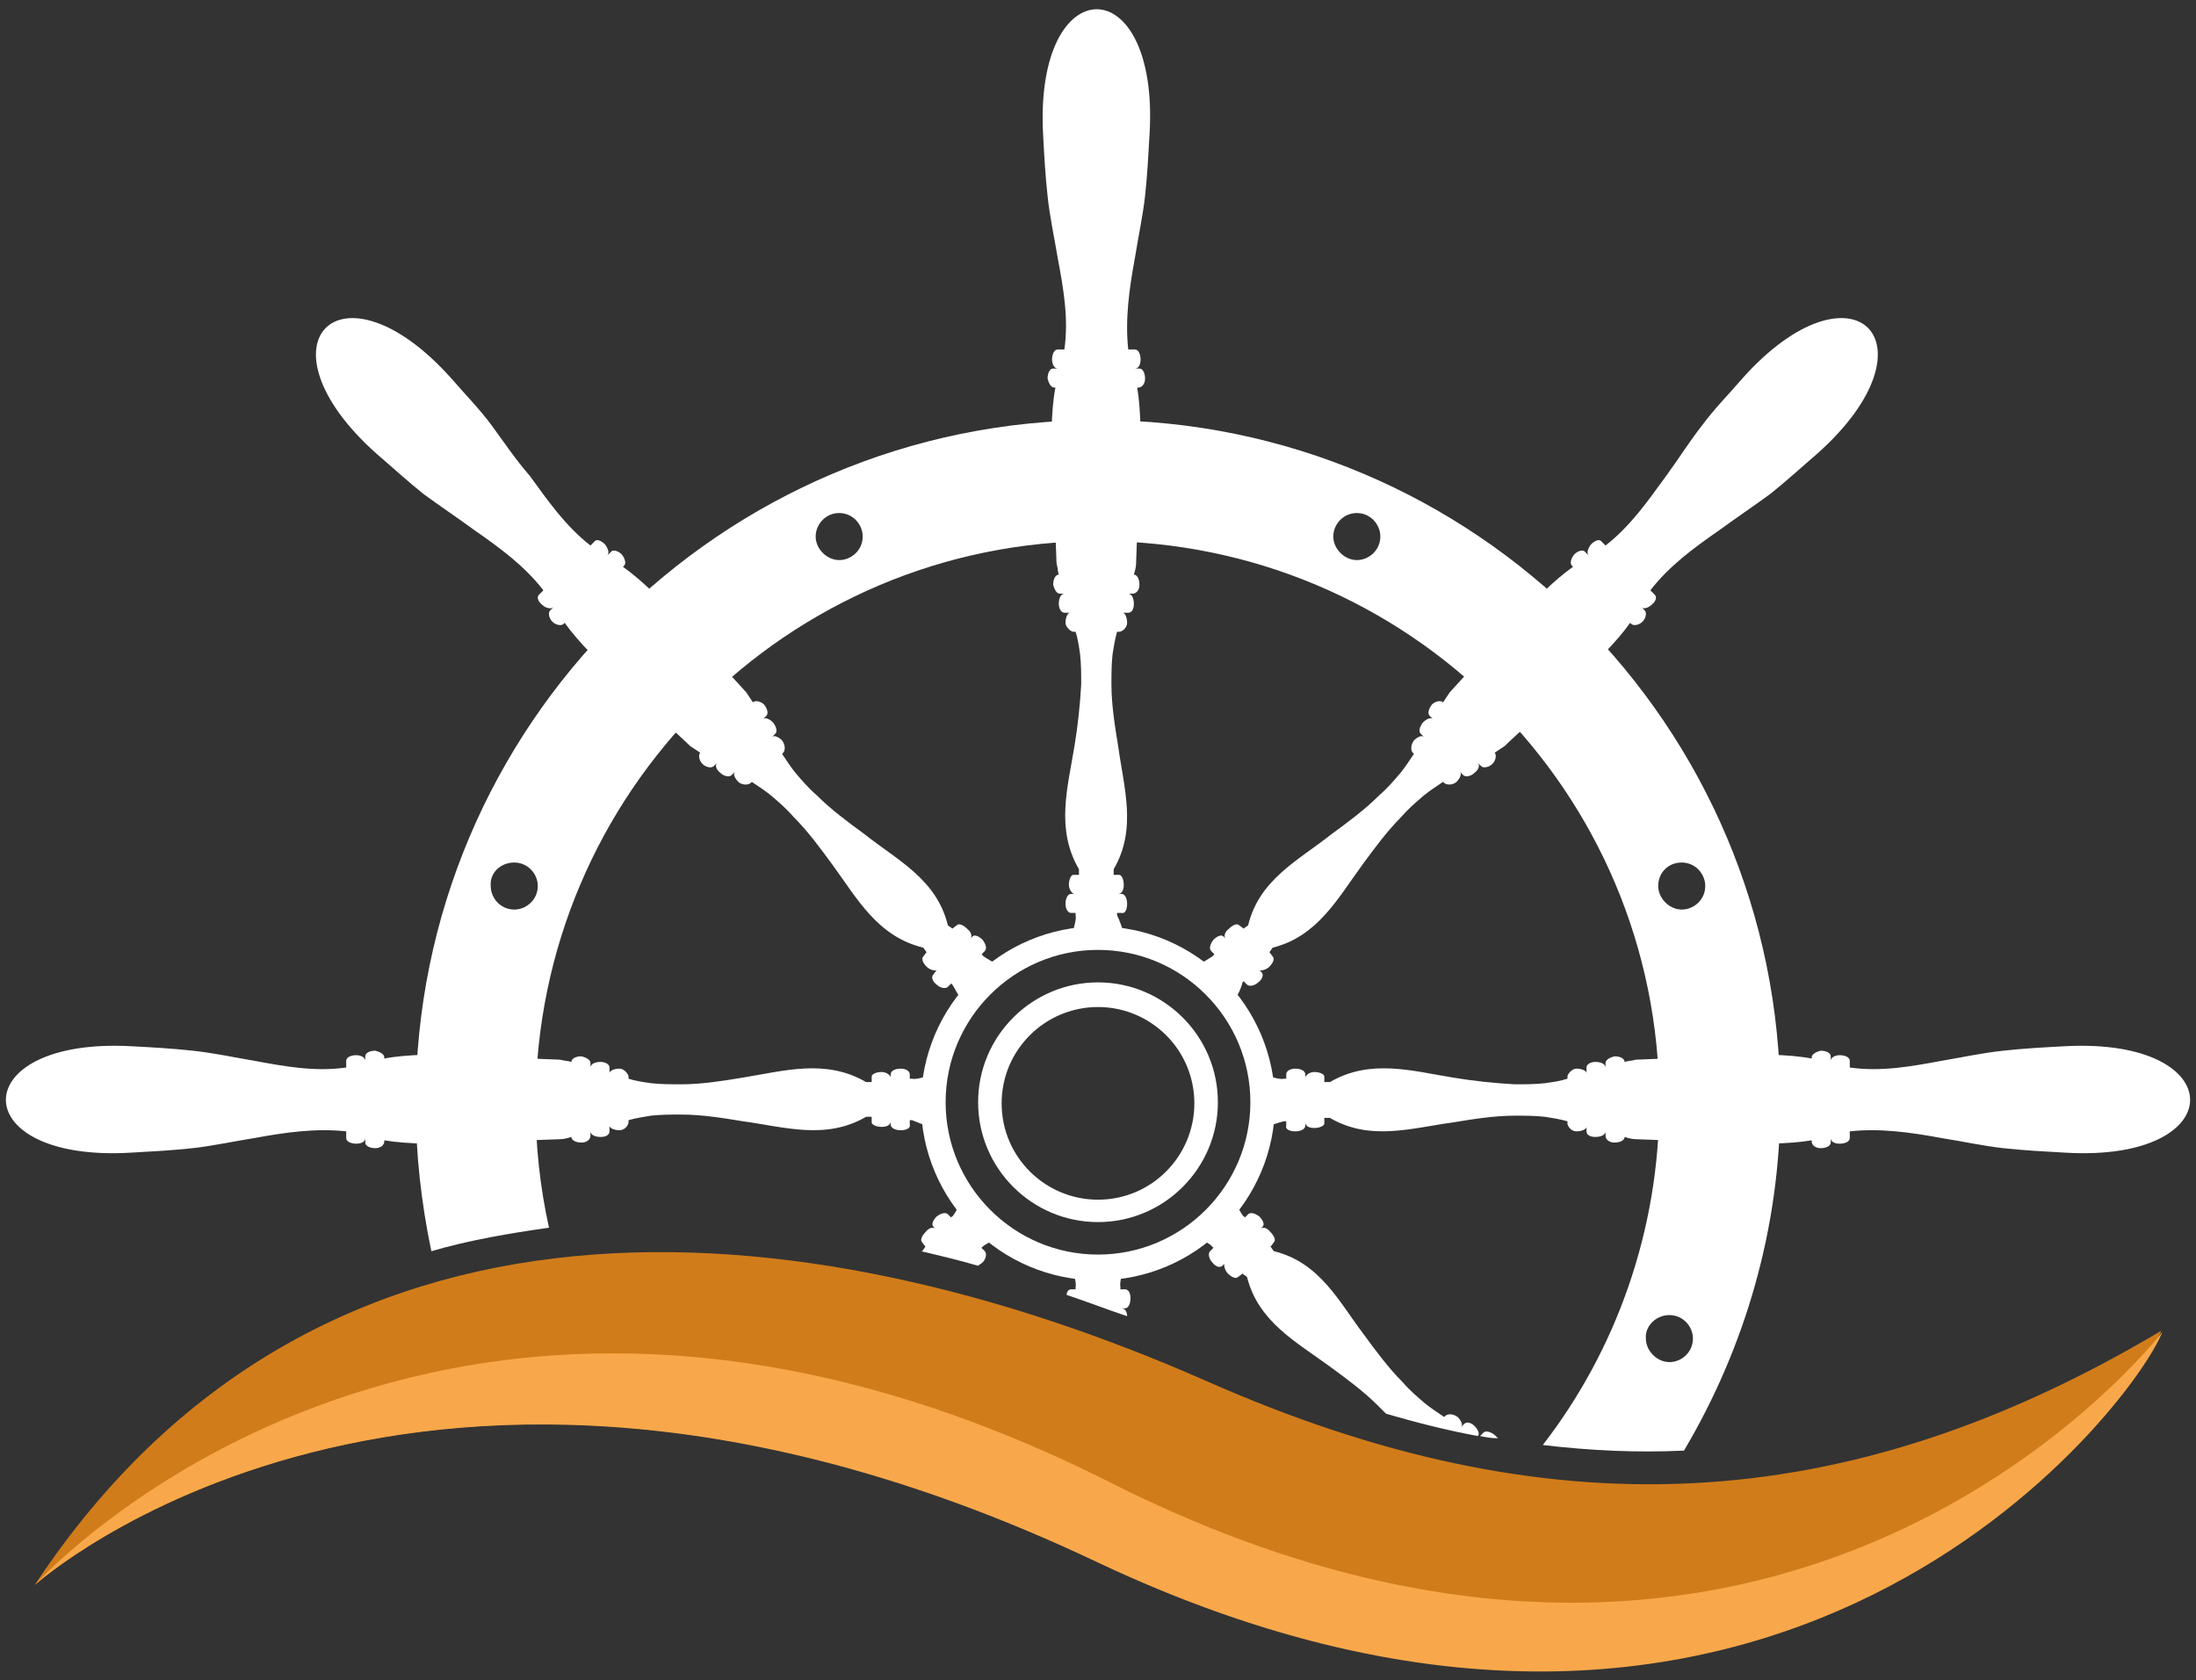
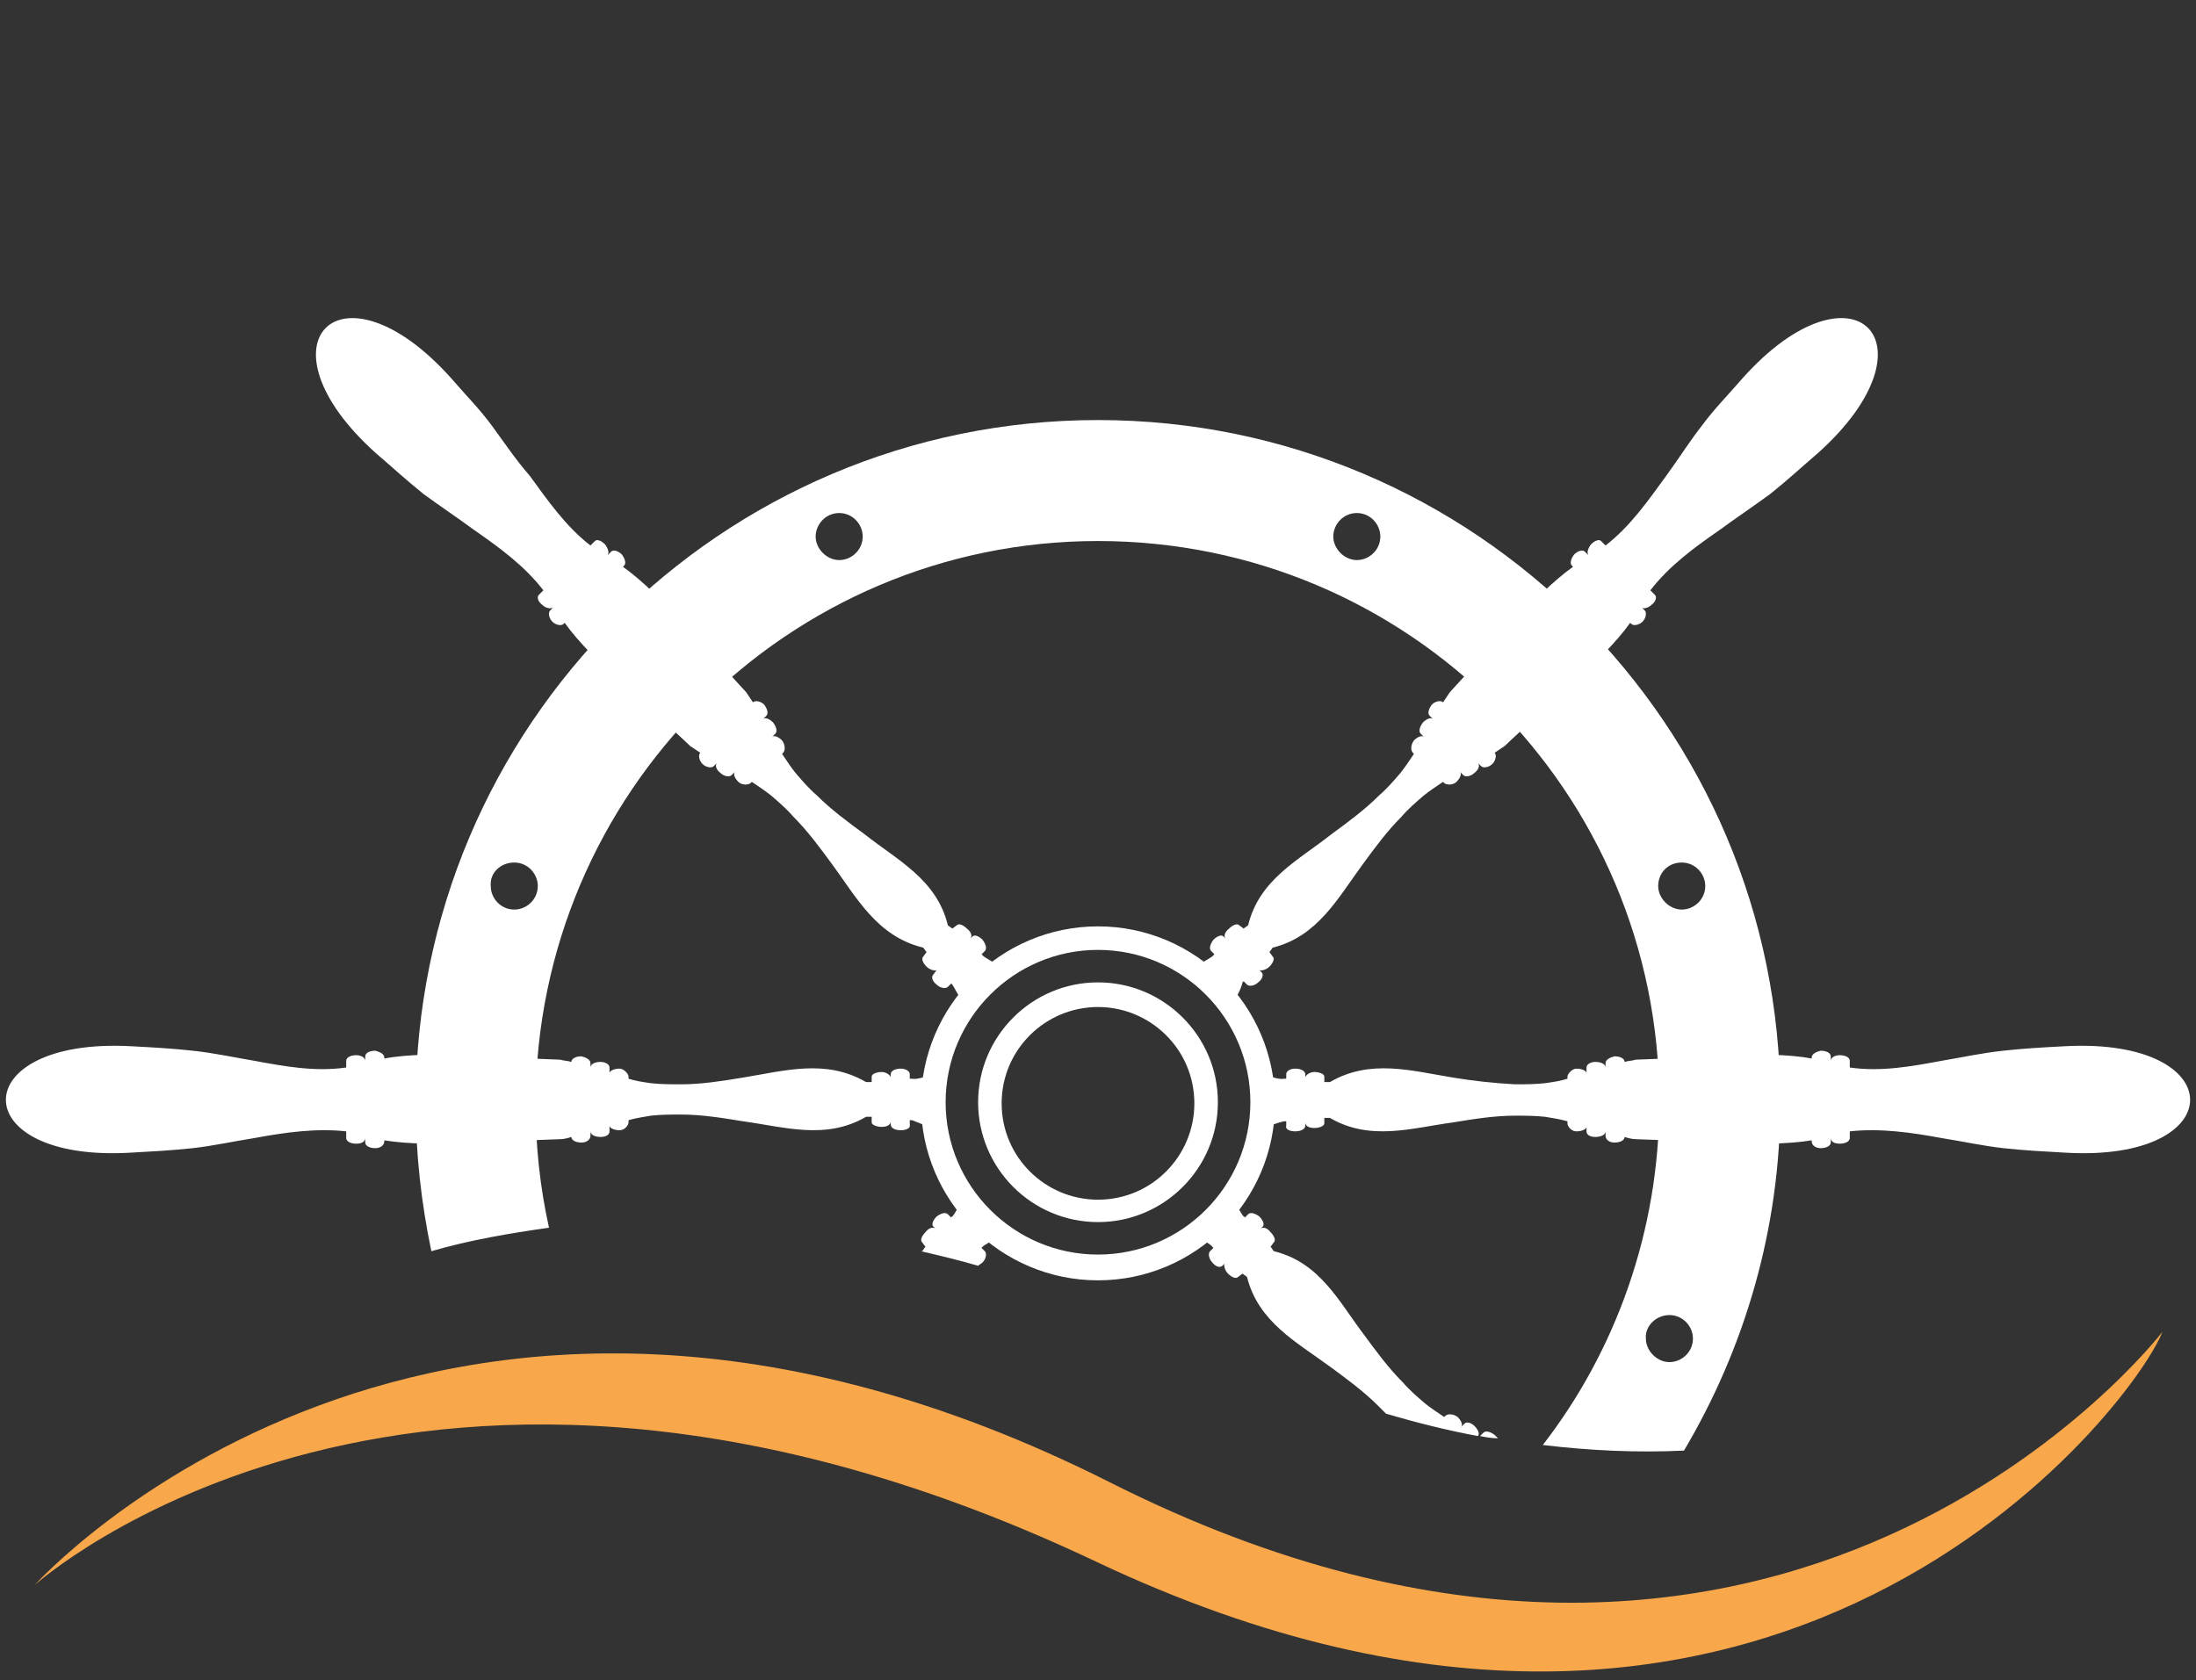
<svg xmlns="http://www.w3.org/2000/svg" id="Capa_1" x="0px" y="0px" viewBox="0 0 196 150" style="enable-background:new 0 0 196 150;" xml:space="preserve">
  <rect x="0" y="0" width="196" height="150" fill="#333333" stroke="none" />
  <style type="text/css">	.st0{fill-rule:evenodd;clip-rule:evenodd;fill:#FFFFFF;}	.st1{fill:#FFFFFF;}	.st2{fill-rule:evenodd;clip-rule:evenodd;fill:#D17C1A;}	.st3{fill-rule:evenodd;clip-rule:evenodd;fill:#F8A84B;}</style>
  <g>
    <g>
      <g>
        <path class="st0" d="M98,48.3c27.7,0,50.1,22.4,50.1,50.1c0,11.5-3.9,22.2-10.4,30.6c4.2,0.5,8.4,0.7,12.6,0.5    c5.4-9.1,8.6-19.8,8.6-31.1c0-33.6-27.3-60.9-60.9-60.9s-60.9,27.3-60.9,61c0,4.5,0.5,8.9,1.4,13.2c3.4-1,7-1.6,10.5-2.1    c-0.8-3.6-1.2-7.3-1.2-11.1C47.9,70.8,70.3,48.3,98,48.3 M98,82.7c8.7,0,15.8,7.1,15.8,15.8s-7.1,15.8-15.8,15.8    s-15.8-7.1-15.8-15.8S89.3,82.7,98,82.7z M98,84.8c7.5,0,13.6,6.1,13.6,13.6S105.5,112,98,112s-13.6-6.1-13.6-13.6    S90.5,84.8,98,84.8z M98,87.7c5.9,0,10.7,4.8,10.7,10.7c0,5.9-4.8,10.7-10.7,10.7c-5.9,0-10.7-4.8-10.7-10.7S92.1,87.7,98,87.7z     M98,89.9c4.7,0,8.6,3.8,8.6,8.6c0,4.7-3.8,8.6-8.6,8.6c-4.7,0-8.6-3.8-8.6-8.6C89.4,93.7,93.3,89.9,98,89.9z M45.9,77    c1.2,0,2.1,1,2.1,2.1c0,1.2-1,2.1-2.1,2.1c-1.2,0-2.1-1-2.1-2.1C43.7,77.9,44.7,77,45.9,77z M150.1,77c1.2,0,2.1,1,2.1,2.1    c0,1.2-1,2.1-2.1,2.1s-2.1-1-2.1-2.1C148,77.9,148.9,77,150.1,77z M74.9,45.8c1.2,0,2.1,1,2.1,2.1c0,1.2-1,2.1-2.1,2.1    s-2.1-1-2.1-2.1S73.7,45.8,74.9,45.8z M121.1,45.8c1.2,0,2.1,1,2.1,2.1c0,1.2-1,2.1-2.1,2.1s-2.1-1-2.1-2.1    S119.9,45.8,121.1,45.8z M149,117.4c1.2,0,2.1,1,2.1,2.1c0,1.2-1,2.1-2.1,2.1s-2.1-1-2.1-2.1C146.8,118.4,147.8,117.4,149,117.4z    " />
-         <path class="st1" d="M100.3,113.2c0.3,0.1-4.9-0.1-4.6,0c0.1,0.5,0.4,1.3,0.3,1.7c0,0.1,0,0.1,0,0.2h-0.4c-0.2,0-0.4,0.2-0.4,0.5    c1.8,0.6,3.6,1.3,5.4,1.9c0-0.4-0.2-0.7-0.5-0.7h0.3c0.3,0,0.5-0.4,0.5-0.9s-0.2-0.8-0.5-0.8H100c0-0.1,0-0.1,0-0.2    C99.9,114.4,100.2,113.7,100.3,113.2 M100.3,83.4c0.3-0.1-4.9,0.1-4.6,0c0.1-0.5,0.4-1.3,0.3-1.7c0-0.1,0-0.1,0-0.2h-0.4    c-0.3,0-0.5-0.4-0.5-0.8c0-0.5,0.2-0.9,0.5-0.9h0.3c-0.2,0-0.5-0.4-0.5-0.8c0-0.5,0.2-0.9,0.4-0.9h0.5c0-0.2,0-0.3,0-0.5    c-2.1-3.6-1-7.3-0.4-11c0.3-1.8,0.5-3.7,0.6-5.5c0-0.9,0-1.8-0.1-2.7c-0.1-0.7-0.2-1.4-0.4-2h-0.2c-0.2,0-0.7-0.4-0.7-0.8    c0-0.5,0.2-0.9,0.4-0.9H95c-0.3,0-0.5-0.4-0.5-0.8c0-0.5,0.2-0.9,0.5-0.9h-0.4c-0.3,0-0.5-0.4-0.6-0.8c0-0.5,0.2-0.9,0.5-0.9l0,0    c-0.1-0.3-0.1-0.7-0.2-1c-0.1-4.2-0.9-11.6-0.1-15.7h-0.1c-0.3,0-0.5-0.4-0.6-0.8c0-0.5,0.2-0.9,0.5-0.9h0.4    c-0.3,0-0.5-0.4-0.5-0.8c0-0.5,0.2-0.9,0.5-0.9H95c0.4-2.8-0.1-5.5-0.6-8.2c-0.3-1.8-0.7-3.6-0.9-5.5c-0.2-1.8-0.3-3.6-0.4-5.5    c-0.8-14.9,10.4-14.9,9.5,0c-0.1,1.8-0.2,3.7-0.4,5.5c-0.2,1.8-0.6,3.6-0.9,5.5c-0.5,2.7-0.9,5.5-0.6,8.2h0.6    c0.3,0,0.5,0.4,0.5,0.9c0,0.5-0.2,0.8-0.5,0.8h0.4c0.3,0,0.5,0.4,0.5,0.9s-0.3,0.8-0.6,0.8h-0.1c0.7,4.1,0,11.5-0.1,15.7    c0,0.3-0.1,0.7-0.2,1l0,0c0.3,0,0.5,0.4,0.5,0.9s-0.3,0.8-0.6,0.8h-0.4c0.3,0,0.5,0.4,0.5,0.9s-0.2,0.8-0.5,0.8h-0.5    c0.2,0,0.4,0.4,0.4,0.9s-0.5,0.8-0.7,0.8h-0.2c-0.2,0.7-0.3,1.4-0.4,2c-0.1,0.9-0.1,1.8-0.1,2.7c0,1.8,0.3,3.7,0.6,5.5    c0.5,3.7,1.7,7.4-0.4,11c0,0.2,0,0.3,0,0.5h0.5c0.2,0,0.4,0.4,0.4,0.9s-0.2,0.8-0.5,0.8h0.3c0.3,0,0.5,0.4,0.5,0.9    s-0.2,0.9-0.5,0.8h-0.4c0,0.1,0,0.1,0,0.2C99.9,82.1,100.2,82.9,100.3,83.4z" />
        <path class="st1" d="M83.1,100.6c-0.1,0.3,0.1-4.9,0-4.6c-0.5,0.1-1.3,0.4-1.7,0.3c-0.1,0-0.1,0-0.2,0v-0.4    c0-0.3-0.4-0.5-0.8-0.5c-0.5,0-0.9,0.2-0.9,0.5v0.3c0-0.2-0.4-0.5-0.8-0.5c-0.5,0-0.9,0.2-0.9,0.4v0.5c-0.2,0-0.3,0-0.5,0    c-3.6-2.1-7.3-1-11-0.4c-1.8,0.3-3.7,0.6-5.5,0.6c-0.9,0-1.8,0-2.7-0.1c-0.7-0.1-1.4-0.2-2-0.4v-0.2c0-0.2-0.4-0.7-0.8-0.7    c-0.5,0-0.9,0.2-0.9,0.4v-0.5c0-0.3-0.4-0.5-0.8-0.5c-0.5,0-0.9,0.2-0.9,0.5v-0.4c0-0.3-0.4-0.5-0.8-0.6c-0.5,0-0.9,0.2-0.9,0.5    l0,0c-0.3-0.1-0.7-0.1-1-0.2c-4.2-0.1-11.6-0.9-15.7-0.1v-0.1c0-0.3-0.4-0.5-0.8-0.6c-0.5,0-0.9,0.2-0.9,0.5v0.4    c0-0.3-0.4-0.5-0.8-0.5c-0.5,0-0.9,0.2-0.9,0.5v0.6c-2.8,0.4-5.5-0.1-8.2-0.6c-1.8-0.3-3.6-0.7-5.5-0.9c-1.8-0.2-3.6-0.3-5.5-0.4    c-14.9-0.8-14.9,10.4,0,9.5c1.8-0.1,3.7-0.2,5.5-0.4c1.8-0.2,3.6-0.6,5.5-0.9c2.7-0.5,5.5-0.9,8.2-0.6v0.6c0,0.3,0.4,0.5,0.9,0.5    c0.5,0,0.8-0.2,0.8-0.5v0.4c0,0.3,0.4,0.5,0.9,0.5s0.8-0.3,0.8-0.6v-0.1c4.1,0.7,11.5,0,15.7-0.1c0.3,0,0.7-0.1,1-0.2l0,0    c0,0.3,0.4,0.5,0.9,0.5s0.8-0.3,0.8-0.6V101c0,0.3,0.4,0.5,0.9,0.5s0.8-0.2,0.8-0.5v-0.5c0,0.2,0.4,0.4,0.9,0.4s0.8-0.5,0.8-0.7    V100c0.7-0.2,1.4-0.3,2-0.4c0.9-0.1,1.8-0.1,2.7-0.1c1.8,0,3.7,0.3,5.5,0.6c3.7,0.5,7.4,1.7,11-0.4c0.2,0,0.3,0,0.5,0v0.5    c0,0.2,0.4,0.4,0.9,0.4s0.8-0.2,0.8-0.5v0.3c0,0.3,0.4,0.5,0.9,0.5s0.9-0.2,0.8-0.5V100c0.1,0,0.1,0,0.2,0    C81.9,100.2,82.6,100.5,83.1,100.6 M112.9,100.6c0.1,0.3-0.1-4.9,0-4.6c0.5,0.1,1.3,0.4,1.7,0.3c0.1,0,0.1,0,0.2,0v-0.4    c0-0.3,0.4-0.5,0.8-0.5c0.5,0,0.9,0.2,0.9,0.5v0.3c0-0.2,0.4-0.5,0.8-0.5c0.5,0,0.9,0.2,0.9,0.4v0.5c0.2,0,0.3,0,0.5,0    c3.6-2.1,7.3-1,11-0.4c1.8,0.3,3.7,0.5,5.5,0.6c0.9,0,1.8,0,2.7-0.1c0.7-0.1,1.4-0.2,2-0.4v-0.2c0-0.2,0.4-0.7,0.8-0.7    c0.5,0,0.9,0.2,0.9,0.4v-0.5c0-0.3,0.4-0.5,0.8-0.5c0.5,0,0.9,0.2,0.9,0.5v-0.4c0-0.3,0.4-0.5,0.8-0.6c0.5,0,0.9,0.2,0.9,0.5l0,0    c0.3-0.1,0.7-0.1,1-0.2c4.2-0.1,11.6-0.9,15.7-0.1v-0.1c0-0.3,0.4-0.5,0.8-0.6c0.5,0,0.9,0.2,0.9,0.5v0.4c0-0.3,0.4-0.5,0.8-0.5    c0.5,0,0.9,0.2,0.9,0.5v0.6c2.8,0.4,5.5-0.1,8.2-0.6c1.8-0.3,3.6-0.7,5.5-0.9c1.8-0.2,3.6-0.3,5.5-0.4c14.9-0.8,14.9,10.4,0,9.5    c-1.8-0.1-3.7-0.2-5.5-0.4c-1.8-0.2-3.6-0.6-5.5-0.9c-2.7-0.5-5.5-0.9-8.2-0.6v0.6c0,0.3-0.4,0.5-0.9,0.5s-0.8-0.2-0.8-0.5v0.4    c0,0.3-0.4,0.5-0.9,0.5s-0.8-0.3-0.8-0.6v-0.1c-4.1,0.7-11.5,0-15.7-0.1c-0.3,0-0.7-0.1-1-0.2l0,0c0,0.3-0.4,0.5-0.9,0.5    s-0.8-0.3-0.8-0.6V101c0,0.3-0.4,0.5-0.9,0.5s-0.8-0.2-0.8-0.5v-0.4c0,0.2-0.4,0.4-0.9,0.4s-0.8-0.5-0.8-0.7v-0.2    c-0.7-0.2-1.4-0.3-2-0.4c-0.9-0.1-1.8-0.1-2.7-0.1c-1.8,0-3.7,0.3-5.5,0.6c-3.7,0.5-7.4,1.7-11-0.4c-0.2,0-0.3,0-0.5,0v0.5    c0,0.2-0.4,0.4-0.9,0.4s-0.8-0.2-0.8-0.5v0.3c0,0.3-0.4,0.5-0.9,0.5s-0.9-0.2-0.8-0.5v-0.4c-0.1,0-0.1,0-0.2,0    C114.1,100.2,113.4,100.5,112.9,100.6z" />
        <path class="st1" d="M89.1,110.4c0.1,0.3-3.4-3.5-3.2-3.2c-0.3,0.4-0.7,1.2-0.9,1.4c-0.1,0-0.1,0.1-0.1,0.1l-0.3-0.3    c-0.2-0.2-0.6-0.1-1,0.2c-0.3,0.3-0.5,0.7-0.3,0.9l0.2,0.2c-0.2-0.2-0.6-0.1-0.9,0.3c-0.3,0.3-0.5,0.7-0.3,0.9l0.3,0.4    c-0.1,0.1-0.2,0.3-0.3,0.4h-0.1c1.7,0.4,3.4,0.8,5.1,1.3c0.1-0.1,0.3-0.2,0.4-0.3c0.3-0.3,0.4-0.8,0.2-1l-0.3-0.3l0.1-0.1    C87.9,111.1,88.7,110.7,89.1,110.4 M110.1,89.4c0.3,0.1-3.5-3.4-3.2-3.2c0.4-0.3,1.2-0.7,1.4-0.9c0-0.1,0.1-0.1,0.1-0.1l-0.3-0.3    c-0.2-0.2-0.1-0.6,0.2-1c0.3-0.3,0.7-0.5,0.9-0.3l0.2,0.2c-0.2-0.2-0.1-0.6,0.3-0.9c0.3-0.3,0.7-0.5,0.9-0.3l0.4,0.3    c0.1-0.1,0.3-0.2,0.4-0.3c1-4.1,4.5-5.8,7.4-8.1c1.5-1.1,3-2.2,4.3-3.5c0.7-0.6,1.3-1.3,1.9-2c0.4-0.5,0.8-1.1,1.2-1.7l-0.1-0.1    c-0.2-0.2-0.2-0.7,0.1-1.1c0.3-0.3,0.7-0.5,0.9-0.3l-0.3-0.3c-0.2-0.2-0.1-0.6,0.2-1c0.3-0.3,0.7-0.5,0.9-0.3l-0.3-0.3    c-0.2-0.2-0.1-0.6,0.2-1c0.3-0.3,0.8-0.4,1-0.2l0,0c0.2-0.3,0.4-0.6,0.6-0.9c2.9-3.1,7.6-8.8,11-11.2l-0.1-0.1    c-0.2-0.2-0.1-0.6,0.2-1c0.3-0.3,0.8-0.5,1-0.2l0.3,0.3c-0.2-0.2-0.1-0.6,0.2-1c0.3-0.3,0.7-0.5,0.9-0.3l0.4,0.4    c2.2-1.7,3.8-4,5.4-6.2c1.1-1.5,2.1-3.1,3.2-4.5c1.1-1.5,2.4-2.8,3.6-4.2c9.9-11.1,17.8-3.2,6.7,6.7c-1.4,1.2-2.7,2.4-4.2,3.6    c-1.5,1.1-3,2.1-4.5,3.2c-2.3,1.6-4.5,3.2-6.2,5.4l0.4,0.4c0.2,0.2,0.1,0.6-0.3,0.9c-0.3,0.3-0.8,0.4-0.9,0.2l0.3,0.3    c0.2,0.2,0.1,0.7-0.2,1s-0.8,0.4-1,0.2l-0.1-0.1c-2.4,3.4-8.2,8.1-11.2,11c-0.3,0.2-0.6,0.4-0.9,0.6l0,0c0.2,0.2,0.1,0.7-0.2,1    s-0.8,0.4-1,0.2l-0.3-0.3c0.2,0.2,0.1,0.6-0.3,0.9c-0.3,0.3-0.8,0.4-1,0.2l-0.3-0.3c0.2,0.2,0,0.6-0.3,0.9s-0.9,0.3-1.1,0.1    l-0.1-0.1c-0.6,0.4-1.2,0.8-1.7,1.2c-0.7,0.6-1.4,1.2-2,1.9c-1.3,1.3-2.4,2.8-3.5,4.3c-2.2,3-4,6.4-8,7.4    c-0.1,0.1-0.2,0.3-0.3,0.4l0.3,0.4c0.2,0.2,0,0.6-0.3,0.9s-0.8,0.4-0.9,0.3l0.2,0.2c0.2,0.2,0.1,0.6-0.3,0.9    c-0.3,0.3-0.8,0.4-1,0.2l-0.3-0.3l-0.1,0.1C110.8,88.2,110.4,89,110.1,89.4z" />
        <path class="st1" d="M85.9,89.4c-0.3,0.1,3.5-3.4,3.2-3.2c-0.4-0.3-1.2-0.7-1.4-0.9c0-0.1-0.1-0.1-0.1-0.1l0.3-0.3    c0.2-0.2,0.1-0.6-0.2-1c-0.3-0.3-0.7-0.5-0.9-0.3l-0.2,0.2c0.2-0.2,0.1-0.6-0.3-0.9c-0.3-0.3-0.7-0.5-0.9-0.3L85,82.9    c-0.1-0.1-0.3-0.2-0.4-0.3c-1-4.1-4.5-5.8-7.4-8.1c-1.5-1.1-3-2.2-4.3-3.5c-0.7-0.6-1.3-1.3-1.9-2c-0.4-0.5-0.8-1.1-1.2-1.7    l0.1-0.1c0.2-0.2,0.2-0.7-0.1-1.1c-0.3-0.3-0.7-0.5-0.9-0.3l0.3-0.3c0.2-0.2,0.1-0.6-0.2-1c-0.3-0.3-0.7-0.5-0.9-0.3l0.3-0.3    c0.2-0.2,0.1-0.6-0.2-1c-0.3-0.3-0.8-0.4-1-0.2l0,0c-0.2-0.3-0.4-0.6-0.6-0.9c-2.9-3.1-7.6-8.8-11-11.2l0.1-0.1    c0.2-0.2,0.1-0.6-0.2-1c-0.3-0.3-0.8-0.5-1-0.2l-0.3,0.3c0.2-0.2,0.1-0.6-0.2-1c-0.3-0.3-0.7-0.5-0.9-0.3l-0.4,0.4    c-2.2-1.7-3.8-4-5.4-6.2C46,41,45,39.5,43.9,38s-2.4-2.8-3.6-4.2c-9.9-11.1-17.8-3.2-6.7,6.7c1.4,1.2,2.7,2.4,4.2,3.6    c1.5,1.1,3,2.1,4.5,3.2c2.3,1.6,4.5,3.2,6.2,5.4l-0.4,0.4c-0.2,0.2-0.1,0.6,0.3,0.9c0.3,0.3,0.8,0.4,1,0.2l-0.3,0.3    c-0.2,0.2-0.1,0.7,0.2,1s0.8,0.4,1,0.2l0.1-0.1c2.4,3.4,8.2,8.1,11.2,11c0.3,0.2,0.6,0.4,0.9,0.6l0,0c-0.2,0.2-0.1,0.7,0.2,1    s0.8,0.4,1,0.2l0.3-0.3c-0.2,0.2-0.1,0.6,0.3,0.9c0.3,0.3,0.8,0.4,1,0.2l0.3-0.3c-0.2,0.2,0,0.6,0.3,0.9s0.9,0.3,1.1,0.1l0.1-0.1    c0.6,0.4,1.2,0.8,1.7,1.2c0.7,0.6,1.4,1.2,2,1.9c1.3,1.3,2.4,2.8,3.5,4.3c2.2,3,4,6.4,8.1,7.4c0.1,0.1,0.2,0.3,0.3,0.4l-0.3,0.4    c-0.2,0.2,0,0.6,0.3,0.9s0.8,0.4,0.9,0.3L83.3,87c-0.2,0.2-0.1,0.6,0.3,0.9c0.3,0.3,0.8,0.4,1,0.2l0.3-0.3l0.1,0.1    C85.2,88.2,85.6,89,85.9,89.4 M132.1,128.2l0.3-0.3c0.2-0.2,0.6-0.1,1,0.2c0.1,0.1,0.2,0.2,0.3,0.3    C133.1,128.4,132.6,128.3,132.1,128.2z M106.9,110.4c-0.1,0.3,3.4-3.5,3.2-3.2c0.3,0.4,0.7,1.2,0.9,1.4c0.1,0,0.1,0.1,0.1,0.1    l0.3-0.3c0.2-0.2,0.6-0.1,1,0.2c0.3,0.3,0.5,0.7,0.3,0.9l-0.2,0.2c0.2-0.2,0.6-0.1,0.9,0.3c0.3,0.3,0.5,0.7,0.3,0.9l-0.3,0.4    c0.1,0.1,0.2,0.3,0.3,0.4c4.1,1,5.8,4.5,8,7.4c1.1,1.5,2.2,3,3.5,4.3c0.6,0.7,1.3,1.3,2,1.9c0.5,0.4,1.1,0.8,1.7,1.2l0.1-0.1    c0.2-0.2,0.7-0.2,1.1,0.1c0.3,0.3,0.5,0.7,0.3,0.9l0.3-0.3c0.2-0.2,0.6-0.1,0.9,0.2c0.3,0.3,0.5,0.7,0.3,0.9    c-2.7-0.5-5.5-1.2-8.2-2c-0.2-0.2-0.4-0.4-0.7-0.7c-1.3-1.3-2.8-2.4-4.3-3.5c-3-2.2-6.4-4-7.4-8c-0.1-0.1-0.3-0.2-0.4-0.3    l-0.4,0.3c-0.2,0.2-0.6,0-0.9-0.3s-0.4-0.8-0.3-0.9l-0.2,0.2c-0.2,0.2-0.6,0.1-0.9-0.3c-0.3-0.3-0.4-0.8-0.2-1l0.3-0.3l-0.1-0.1    C108.1,111.1,107.3,110.7,106.9,110.4z" />
      </g>
    </g>
-     <path class="st2" d="M3.1,141.5c25.1-38,68.3-34.2,104.6-18.2c30.3,13.4,56.8,12.4,85.2-4.5c-2.5,6.5-34.6,49.2-95.2,20.5  C37.2,110.7,3.1,141.5,3.1,141.5" />
    <path class="st3" d="M3.1,141.5c0,0,35.5-39.6,95.9-9.2c60.4,30.5,94-13.4,94-13.4c-2.5,6.5-34.6,49.2-95.2,20.5  S3.1,141.5,3.1,141.5" />
  </g>
</svg>